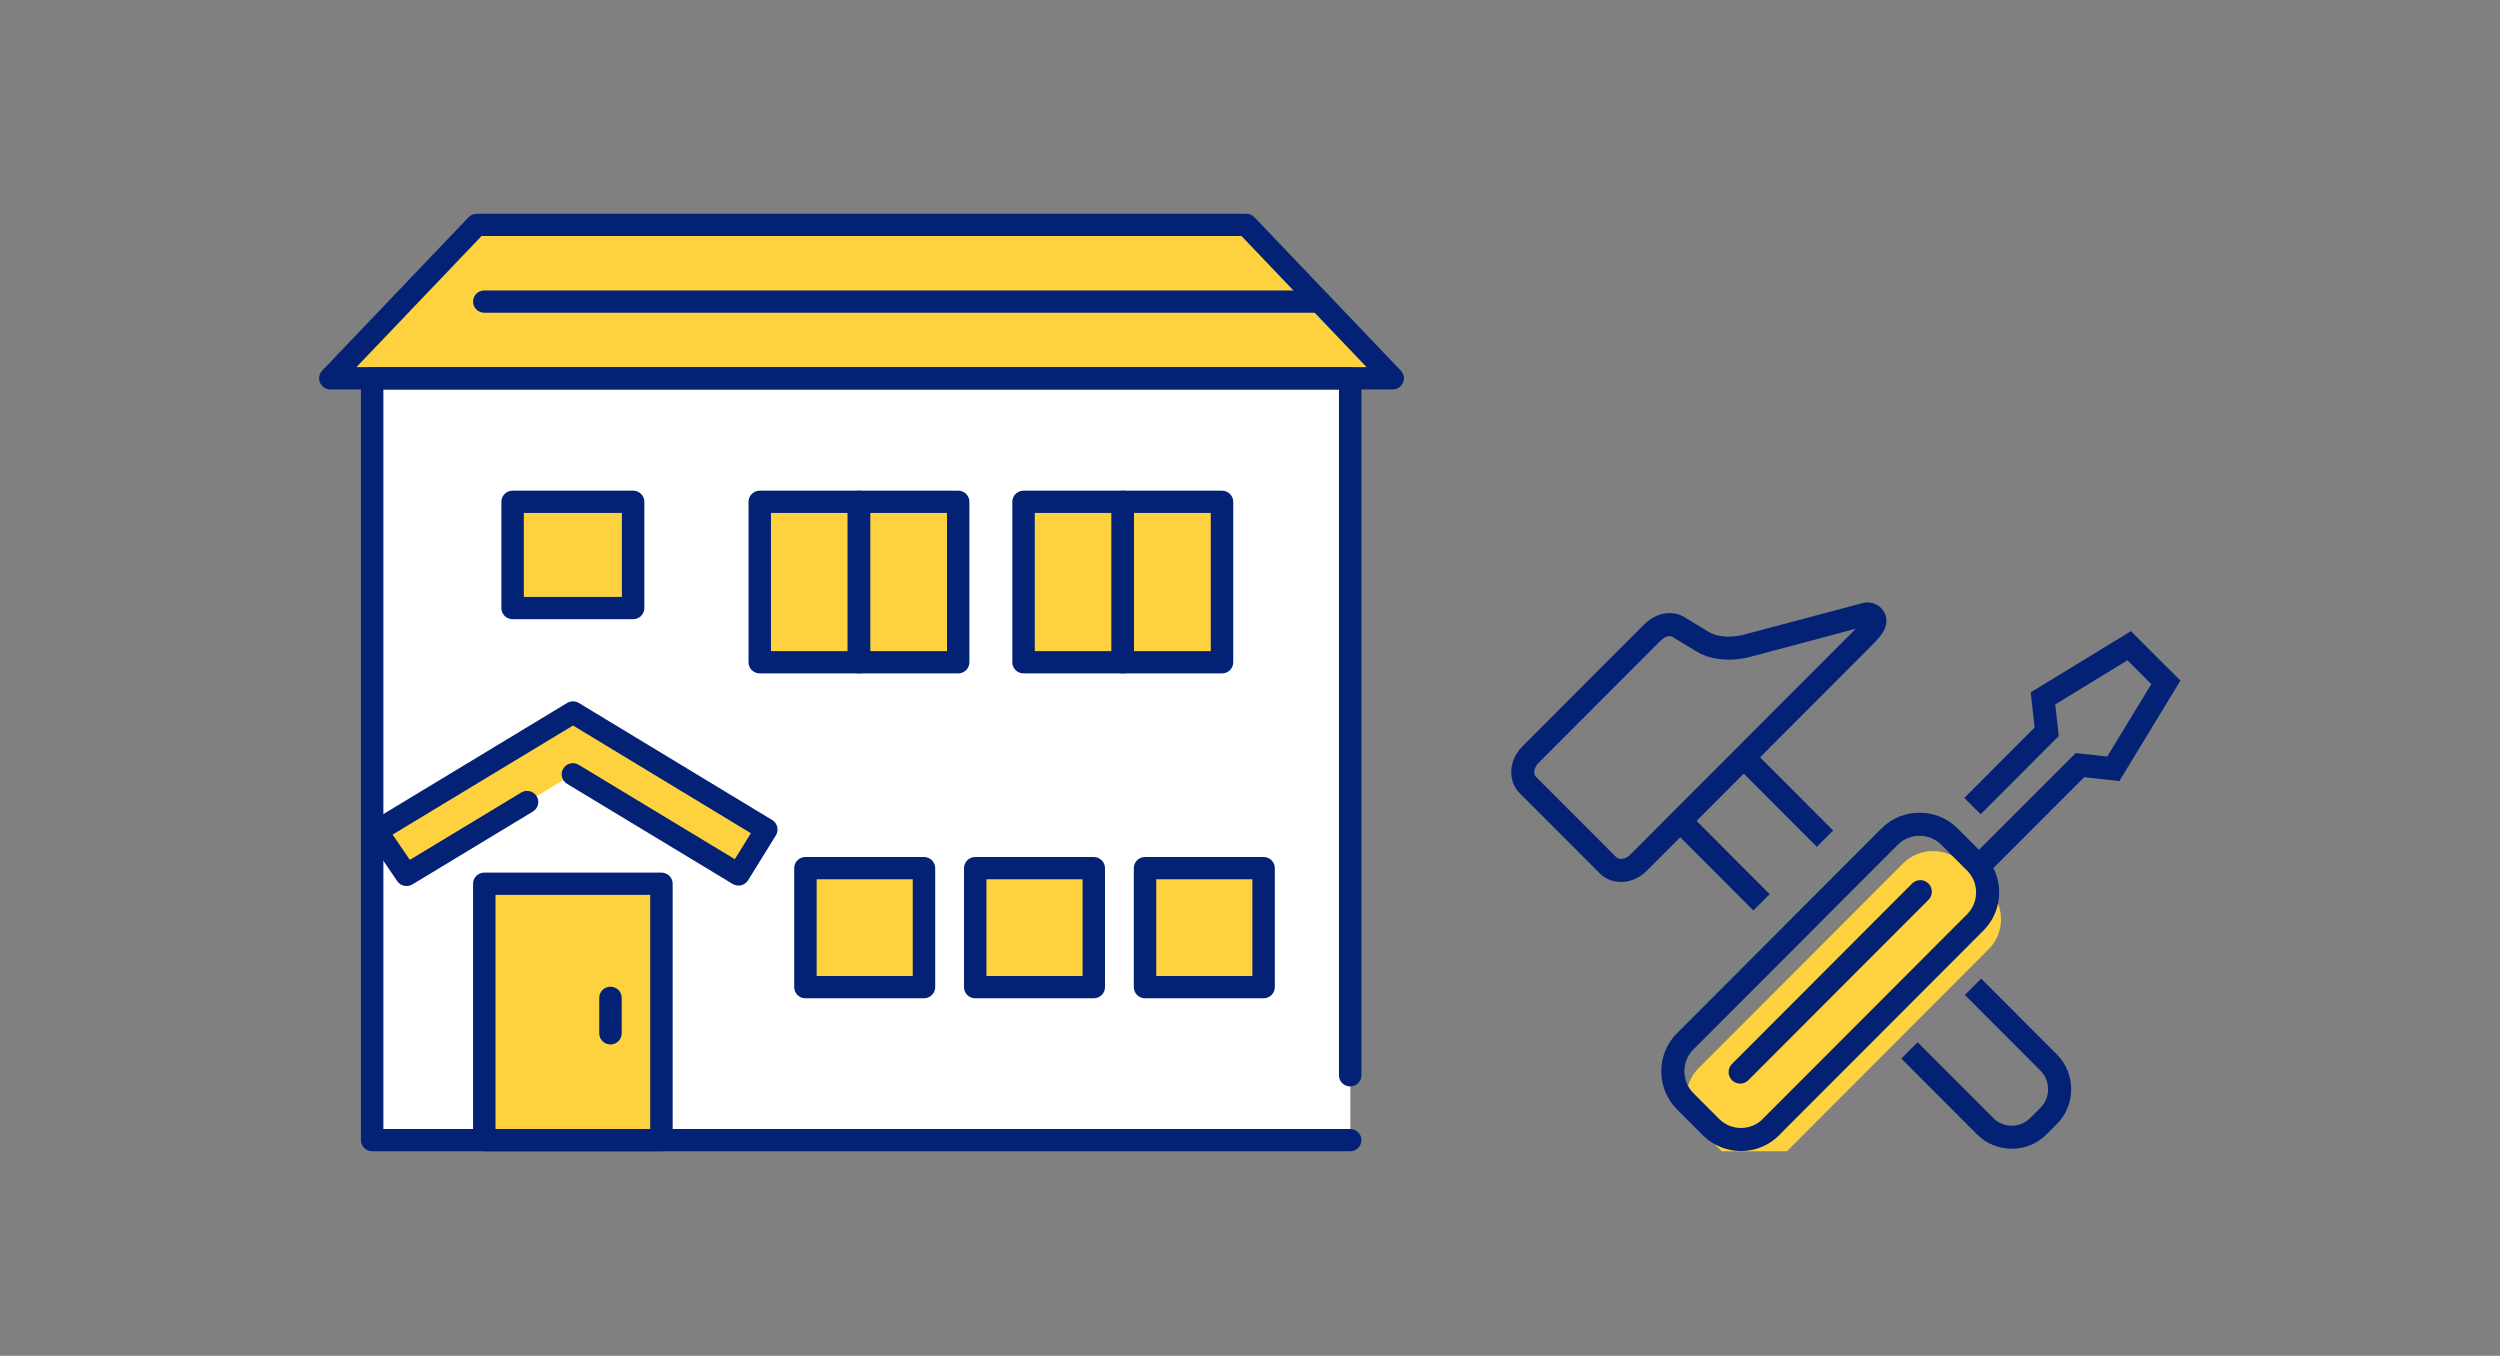
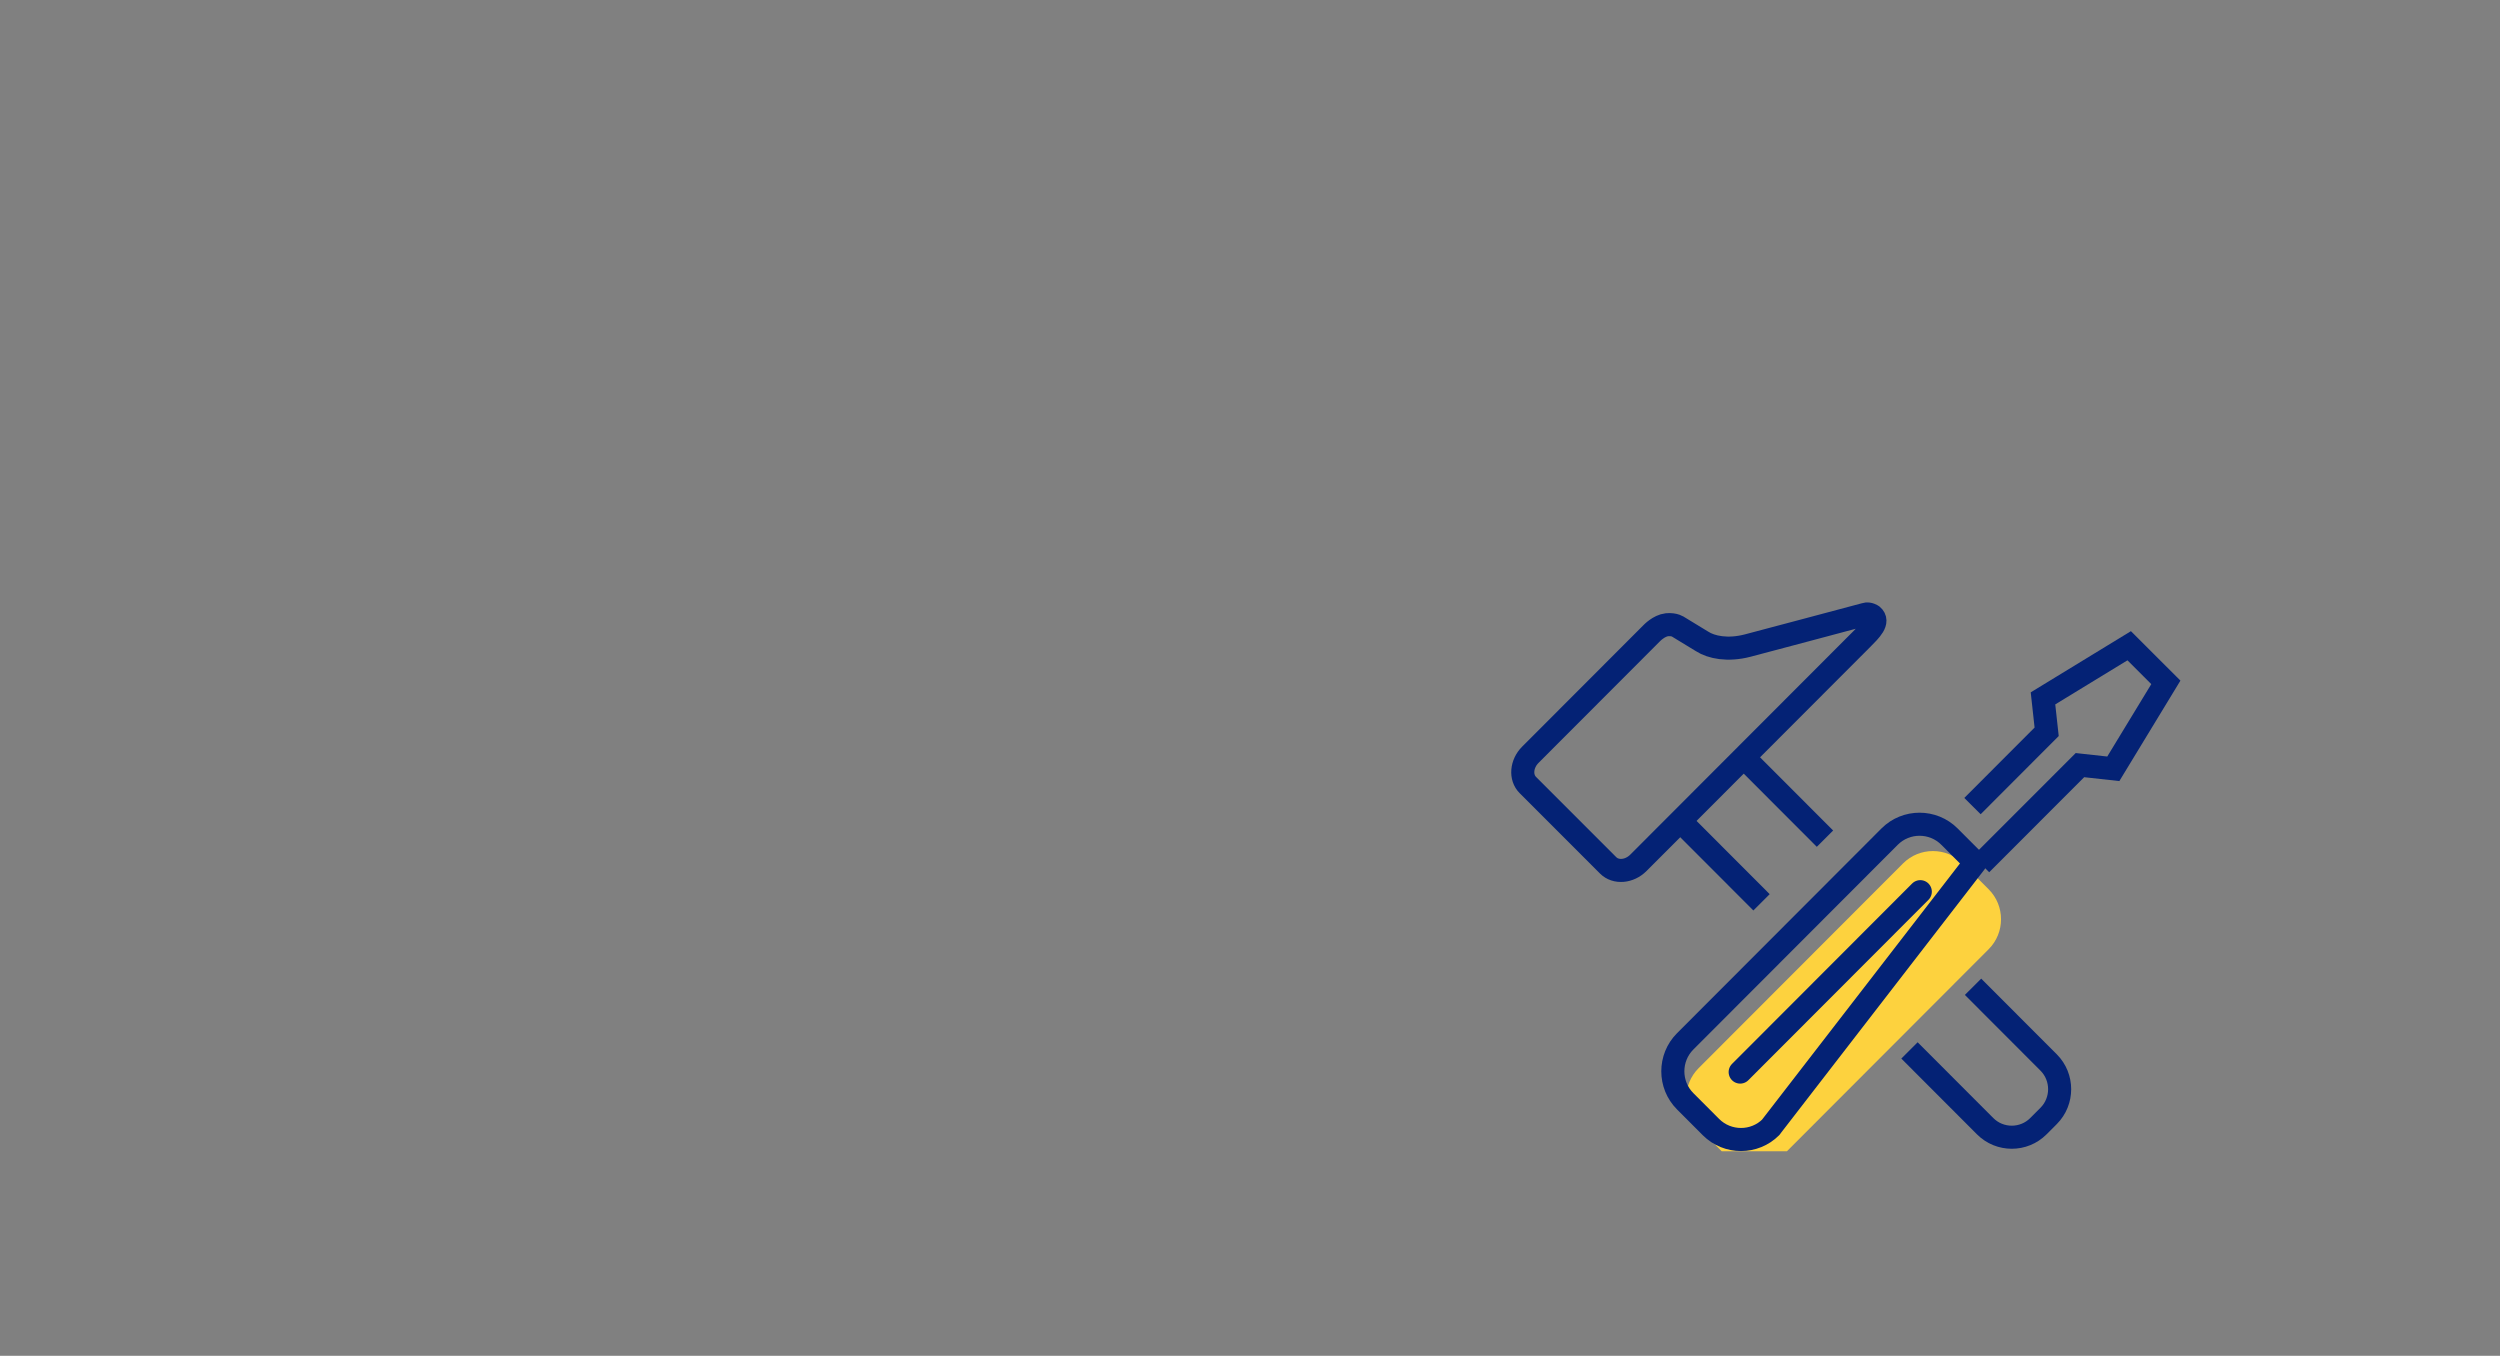
<svg xmlns="http://www.w3.org/2000/svg" width="260" height="141" viewBox="0 0 260 141" fill="none">
  <rect x="0" y="0" width="260" height="141" fill="#808080" stroke="none" />
  <mask id="mask0_567_851" style="mask-type:alpha" maskUnits="userSpaceOnUse" x="-1" y="0" width="261" height="141">
-     <rect x="-0.01" y="0.35" width="260" height="140" fill="#D9D9D9" />
-   </mask>
+     </mask>
  <g mask="url(#mask0_567_851)">
    <g clip-path="url(#clip0_567_851)">
      <rect x="38.758" y="38.945" width="101.679" height="79.393" fill="white" />
      <path d="M144.841 39.343H34.354L49.579 23.388H129.616L144.841 39.343Z" fill="#FDD23E" />
      <path d="M79.697 86.269L76.805 90.942L59.579 80.527L42.276 90.988L39.178 86.438L59.591 74.094L79.697 86.269Z" fill="#FDD23E" />
      <path d="M68.789 91.908H50.366V118.572H68.789V91.908Z" fill="#FDD23E" />
-       <path d="M65.846 52.19H53.31V63.242H65.846V52.19Z" fill="#FDD23E" />
      <path d="M89.333 52.19H79.012V68.879H89.333V52.19Z" fill="#FDD23E" />
      <path d="M99.652 52.19H89.332V68.879H99.652V52.19Z" fill="#FDD23E" />
      <path d="M116.771 52.19H106.45V68.879H116.771V52.19Z" fill="#FDD23E" />
      <path d="M127.089 52.19H116.769V68.879H127.089V52.19Z" fill="#FDD23E" />
      <path d="M96.094 90.287H83.764V102.664H96.094V90.287Z" fill="#FDD23E" />
      <path d="M113.752 90.287H101.422V102.664H113.752V90.287Z" fill="#FDD23E" />
      <path d="M131.414 90.287H119.084V102.664H131.414V90.287Z" fill="#FDD23E" />
      <path d="M144.841 40.501H34.354C33.887 40.501 33.467 40.225 33.283 39.8C33.098 39.375 33.187 38.882 33.508 38.545L48.732 22.593C48.953 22.361 49.259 22.23 49.579 22.23H129.614C129.935 22.23 130.24 22.361 130.461 22.593L145.686 38.547C146.006 38.884 146.096 39.377 145.911 39.802C145.726 40.227 145.306 40.503 144.839 40.503L144.841 40.501ZM37.066 38.185H142.129L129.114 24.547H50.082L37.066 38.185Z" fill="#042275" />
      <path d="M140.419 119.731H38.705C38.06 119.731 37.538 119.213 37.538 118.572V39.343C37.538 38.703 38.06 38.185 38.705 38.185H140.419C141.064 38.185 141.586 38.703 141.586 39.343V111.832C141.586 112.472 141.064 112.99 140.419 112.99C139.773 112.99 139.251 112.472 139.251 111.832V40.501H39.872V117.414H140.419C141.064 117.414 141.586 117.932 141.586 118.572C141.586 119.213 141.064 119.731 140.419 119.731Z" fill="#042275" />
      <path d="M42.279 92.147C41.903 92.147 41.536 91.968 41.311 91.637L38.212 87.087C38.034 86.823 37.97 86.501 38.038 86.192C38.106 85.882 38.299 85.615 38.571 85.451L58.983 73.107C59.356 72.882 59.825 72.882 60.199 73.107L80.307 85.282C80.572 85.442 80.761 85.701 80.833 86C80.905 86.299 80.854 86.615 80.693 86.876L77.8 91.549C77.463 92.092 76.748 92.262 76.198 91.932L58.972 81.517C58.422 81.184 58.246 80.473 58.584 79.925C58.919 79.38 59.636 79.207 60.188 79.54L76.421 89.354L78.093 86.655L59.594 75.453L40.833 86.798L42.622 89.426L54.208 82.423C54.757 82.09 55.477 82.263 55.812 82.808C56.147 83.353 55.973 84.067 55.423 84.4L42.888 91.98C42.699 92.094 42.489 92.149 42.281 92.149L42.279 92.147Z" fill="#042275" />
      <path d="M68.789 119.731H50.366C49.721 119.731 49.199 119.213 49.199 118.572V91.909C49.199 91.269 49.721 90.751 50.366 90.751H68.789C69.435 90.751 69.957 91.269 69.957 91.909V118.572C69.957 119.213 69.435 119.731 68.789 119.731ZM51.534 117.414H67.622V93.067H51.534V117.414Z" fill="#042275" />
      <path d="M65.846 64.398H53.31C52.665 64.398 52.143 63.88 52.143 63.24V52.188C52.143 51.547 52.665 51.029 53.31 51.029H65.846C66.491 51.029 67.013 51.547 67.013 52.188V63.24C67.013 63.88 66.491 64.398 65.846 64.398ZM54.477 62.082H64.678V53.346H54.477V62.082Z" fill="#042275" />
-       <path d="M89.333 70.035H79.014C78.369 70.035 77.847 69.517 77.847 68.877V52.188C77.847 51.547 78.369 51.029 79.014 51.029H89.333C89.978 51.029 90.5 51.547 90.5 52.188V68.877C90.5 69.517 89.978 70.035 89.333 70.035ZM80.18 67.719H88.163V53.346H80.18V67.719Z" fill="#042275" />
      <path d="M99.651 70.035H89.33C88.685 70.035 88.163 69.517 88.163 68.877V52.188C88.163 51.547 88.685 51.029 89.33 51.029H99.651C100.296 51.029 100.818 51.547 100.818 52.188V68.877C100.818 69.517 100.296 70.035 99.651 70.035ZM90.5 67.719H98.486V53.346H90.5V67.719Z" fill="#042275" />
      <path d="M116.768 70.035H106.448C105.803 70.035 105.281 69.517 105.281 68.877V52.188C105.281 51.547 105.803 51.029 106.448 51.029H116.768C117.413 51.029 117.936 51.547 117.936 52.188V68.877C117.936 69.517 117.413 70.035 116.768 70.035ZM107.617 67.719H115.603V53.346H107.617V67.719Z" fill="#042275" />
      <path d="M127.089 70.035H116.771C116.126 70.035 115.604 69.517 115.604 68.877V52.188C115.604 51.547 116.126 51.029 116.771 51.029H127.089C127.734 51.029 128.256 51.547 128.256 52.188V68.877C128.256 69.517 127.734 70.035 127.089 70.035ZM117.936 67.719H125.92V53.346H117.936V67.719Z" fill="#042275" />
      <path d="M96.094 103.822H83.764C83.119 103.822 82.597 103.304 82.597 102.664V90.287C82.597 89.647 83.119 89.129 83.764 89.129H96.094C96.739 89.129 97.261 89.647 97.261 90.287V102.664C97.261 103.304 96.739 103.822 96.094 103.822ZM84.931 101.506H94.927V91.445H84.931V101.506Z" fill="#042275" />
      <path d="M113.753 103.822H101.423C100.777 103.822 100.255 103.304 100.255 102.664V90.287C100.255 89.647 100.777 89.129 101.423 89.129H113.753C114.398 89.129 114.92 89.647 114.92 90.287V102.664C114.92 103.304 114.398 103.822 113.753 103.822ZM102.59 101.506H112.585V91.445H102.59V101.506Z" fill="#042275" />
      <path d="M131.414 103.822H119.084C118.439 103.822 117.917 103.304 117.917 102.664V90.287C117.917 89.647 118.439 89.129 119.084 89.129H131.414C132.059 89.129 132.581 89.647 132.581 90.287V102.664C132.581 103.304 132.059 103.822 131.414 103.822ZM120.251 101.506H130.247V91.445H120.251V101.506Z" fill="#042275" />
-       <path d="M63.488 108.623C62.843 108.623 62.321 108.105 62.321 107.465V103.776C62.321 103.136 62.843 102.618 63.488 102.618C64.133 102.618 64.655 103.136 64.655 103.776V107.465C64.655 108.105 64.133 108.623 63.488 108.623Z" fill="#042275" />
-       <path d="M137.229 32.525H50.366C49.721 32.525 49.199 32.007 49.199 31.367C49.199 30.727 49.721 30.209 50.366 30.209H137.227C137.872 30.209 138.394 30.727 138.394 31.367C138.394 32.007 137.872 32.525 137.227 32.525H137.229Z" fill="#042275" />
    </g>
  </g>
  <g clip-path="url(#clip1_567_851)">
    <path d="M189.797 87.221L181.34 78.751" stroke="#042275" stroke-width="2.4" stroke-miterlimit="10" />
    <path d="M198.586 109.243L206.457 117.126C207.982 118.653 210.466 118.653 211.991 117.126L213.066 116.049C214.582 114.521 214.582 112.034 213.066 110.506L205.196 102.624" stroke="#042275" stroke-width="2.4" stroke-miterlimit="10" />
    <path d="M174.73 85.36L183.198 93.84" stroke="#042275" stroke-width="2.4" stroke-miterlimit="10" />
    <path d="M158.901 81.649L167.241 89.992C168.033 90.795 169.451 90.677 170.389 89.737L193.62 66.472C194.558 65.531 195.458 64.65 194.725 64.023C194.725 64.023 194.353 63.769 194.021 63.877C193.698 63.975 181.731 67.147 181.731 67.147C179.678 67.676 177.967 67.323 177.018 66.707L174.574 65.218C174.574 65.218 174.173 64.895 173.362 64.973C172.521 65.061 171.768 65.864 171.768 65.864L159.155 78.496C158.217 79.436 158.099 80.856 158.901 81.649Z" stroke="#042275" stroke-width="2.4" stroke-miterlimit="10" />
    <path d="M185.568 120.014C183.857 121.727 181.061 121.727 179.34 120.014L176.651 117.321C174.94 115.607 174.94 112.807 176.651 111.093L197.917 89.796C199.628 88.082 202.424 88.082 204.135 89.796L206.824 92.488C208.535 94.202 208.535 97.002 206.824 98.716L185.558 120.014H185.568Z" fill="#FDD23E" />
    <path d="M205.138 83.833L212.852 76.107L212.471 72.631L221.436 67.157L225.249 70.966L219.784 79.955L216.313 79.573L206.027 89.865" stroke="#042275" stroke-width="2.4" stroke-miterlimit="10" />
    <path d="M199.711 92.734L180.978 111.495" stroke="#042275" stroke-width="2.4" stroke-linecap="round" stroke-linejoin="round" />
-     <path d="M184.175 117.224C182.464 118.937 179.668 118.937 177.947 117.224L175.258 114.531C173.547 112.817 173.547 110.017 175.258 108.303L196.524 87.005C198.235 85.292 201.031 85.292 202.742 87.005L205.431 89.698C207.142 91.412 207.142 94.212 205.431 95.926L184.165 117.224H184.175Z" stroke="#042275" stroke-width="2.4" stroke-linejoin="round" />
+     <path d="M184.175 117.224C182.464 118.937 179.668 118.937 177.947 117.224L175.258 114.531C173.547 112.817 173.547 110.017 175.258 108.303L196.524 87.005C198.235 85.292 201.031 85.292 202.742 87.005L205.431 89.698L184.165 117.224H184.175Z" stroke="#042275" stroke-width="2.4" stroke-linejoin="round" />
  </g>
  <defs>
    <clipPath id="clip0_567_851">
      <rect width="112.821" height="97.5" fill="white" transform="translate(33.187 22.23)" />
    </clipPath>
    <clipPath id="clip1_567_851">
      <rect width="69.643" height="57.107" fill="white" transform="translate(157.151 62.623)" />
    </clipPath>
  </defs>
</svg>